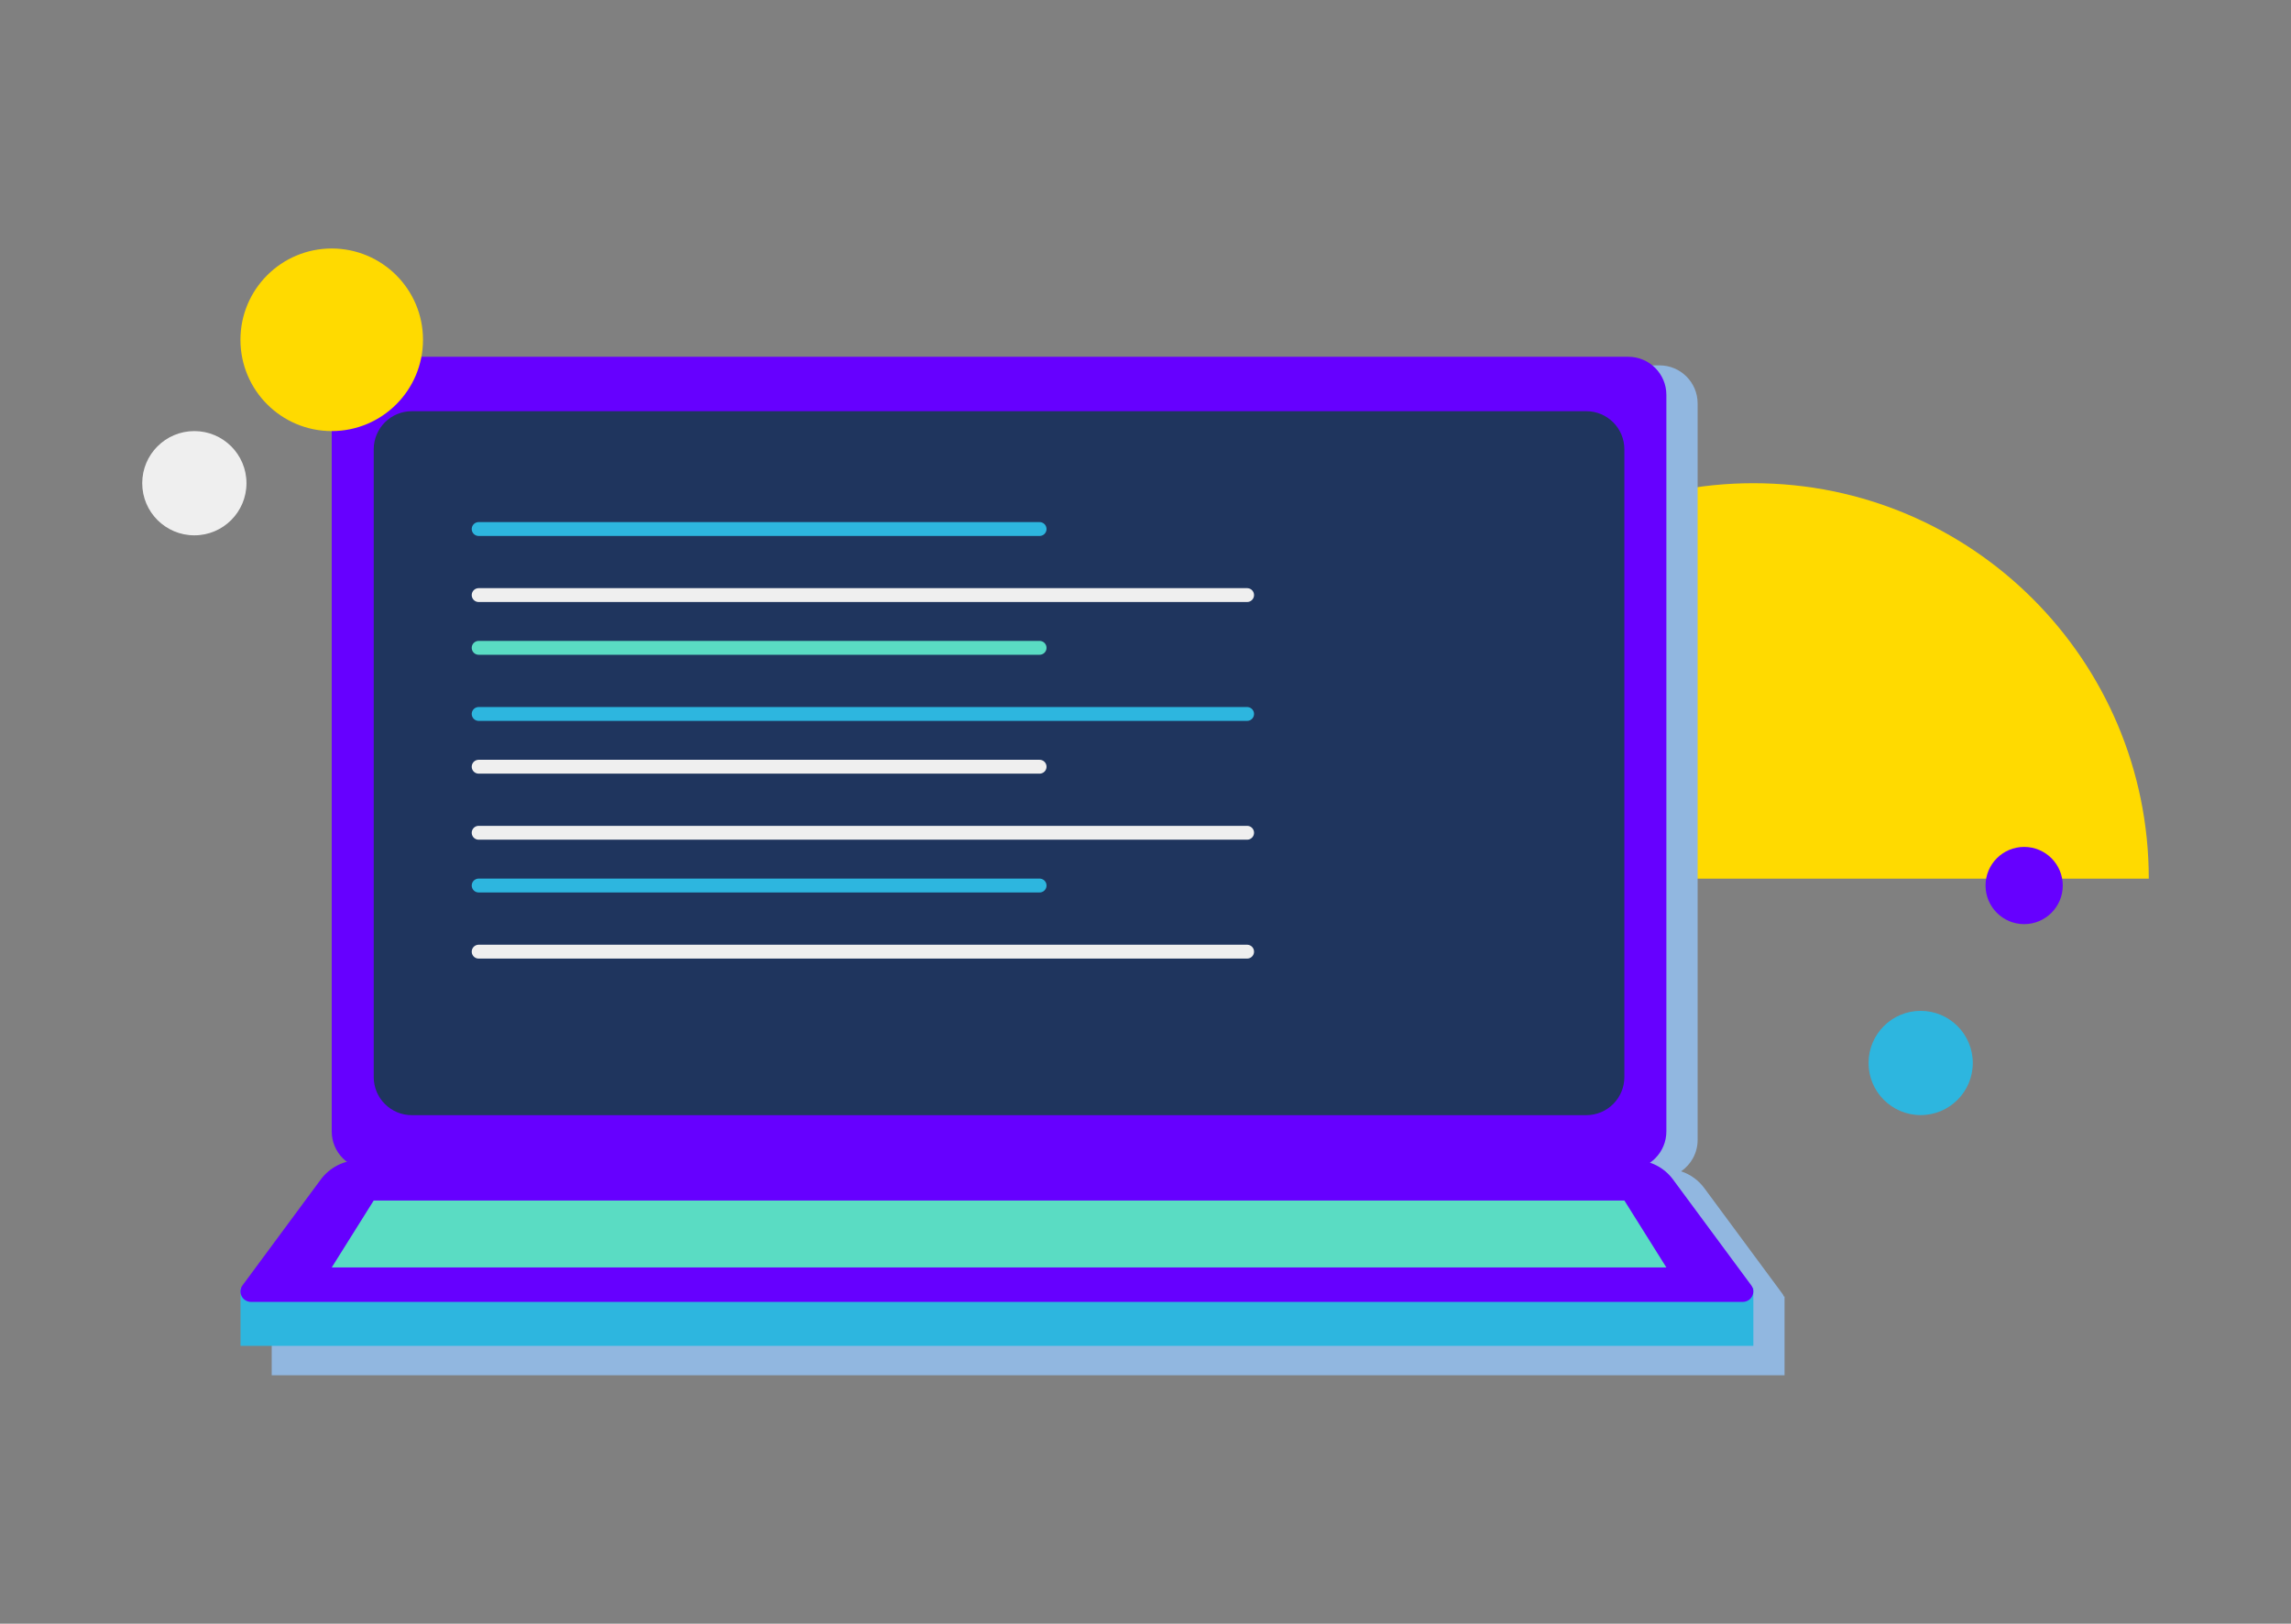
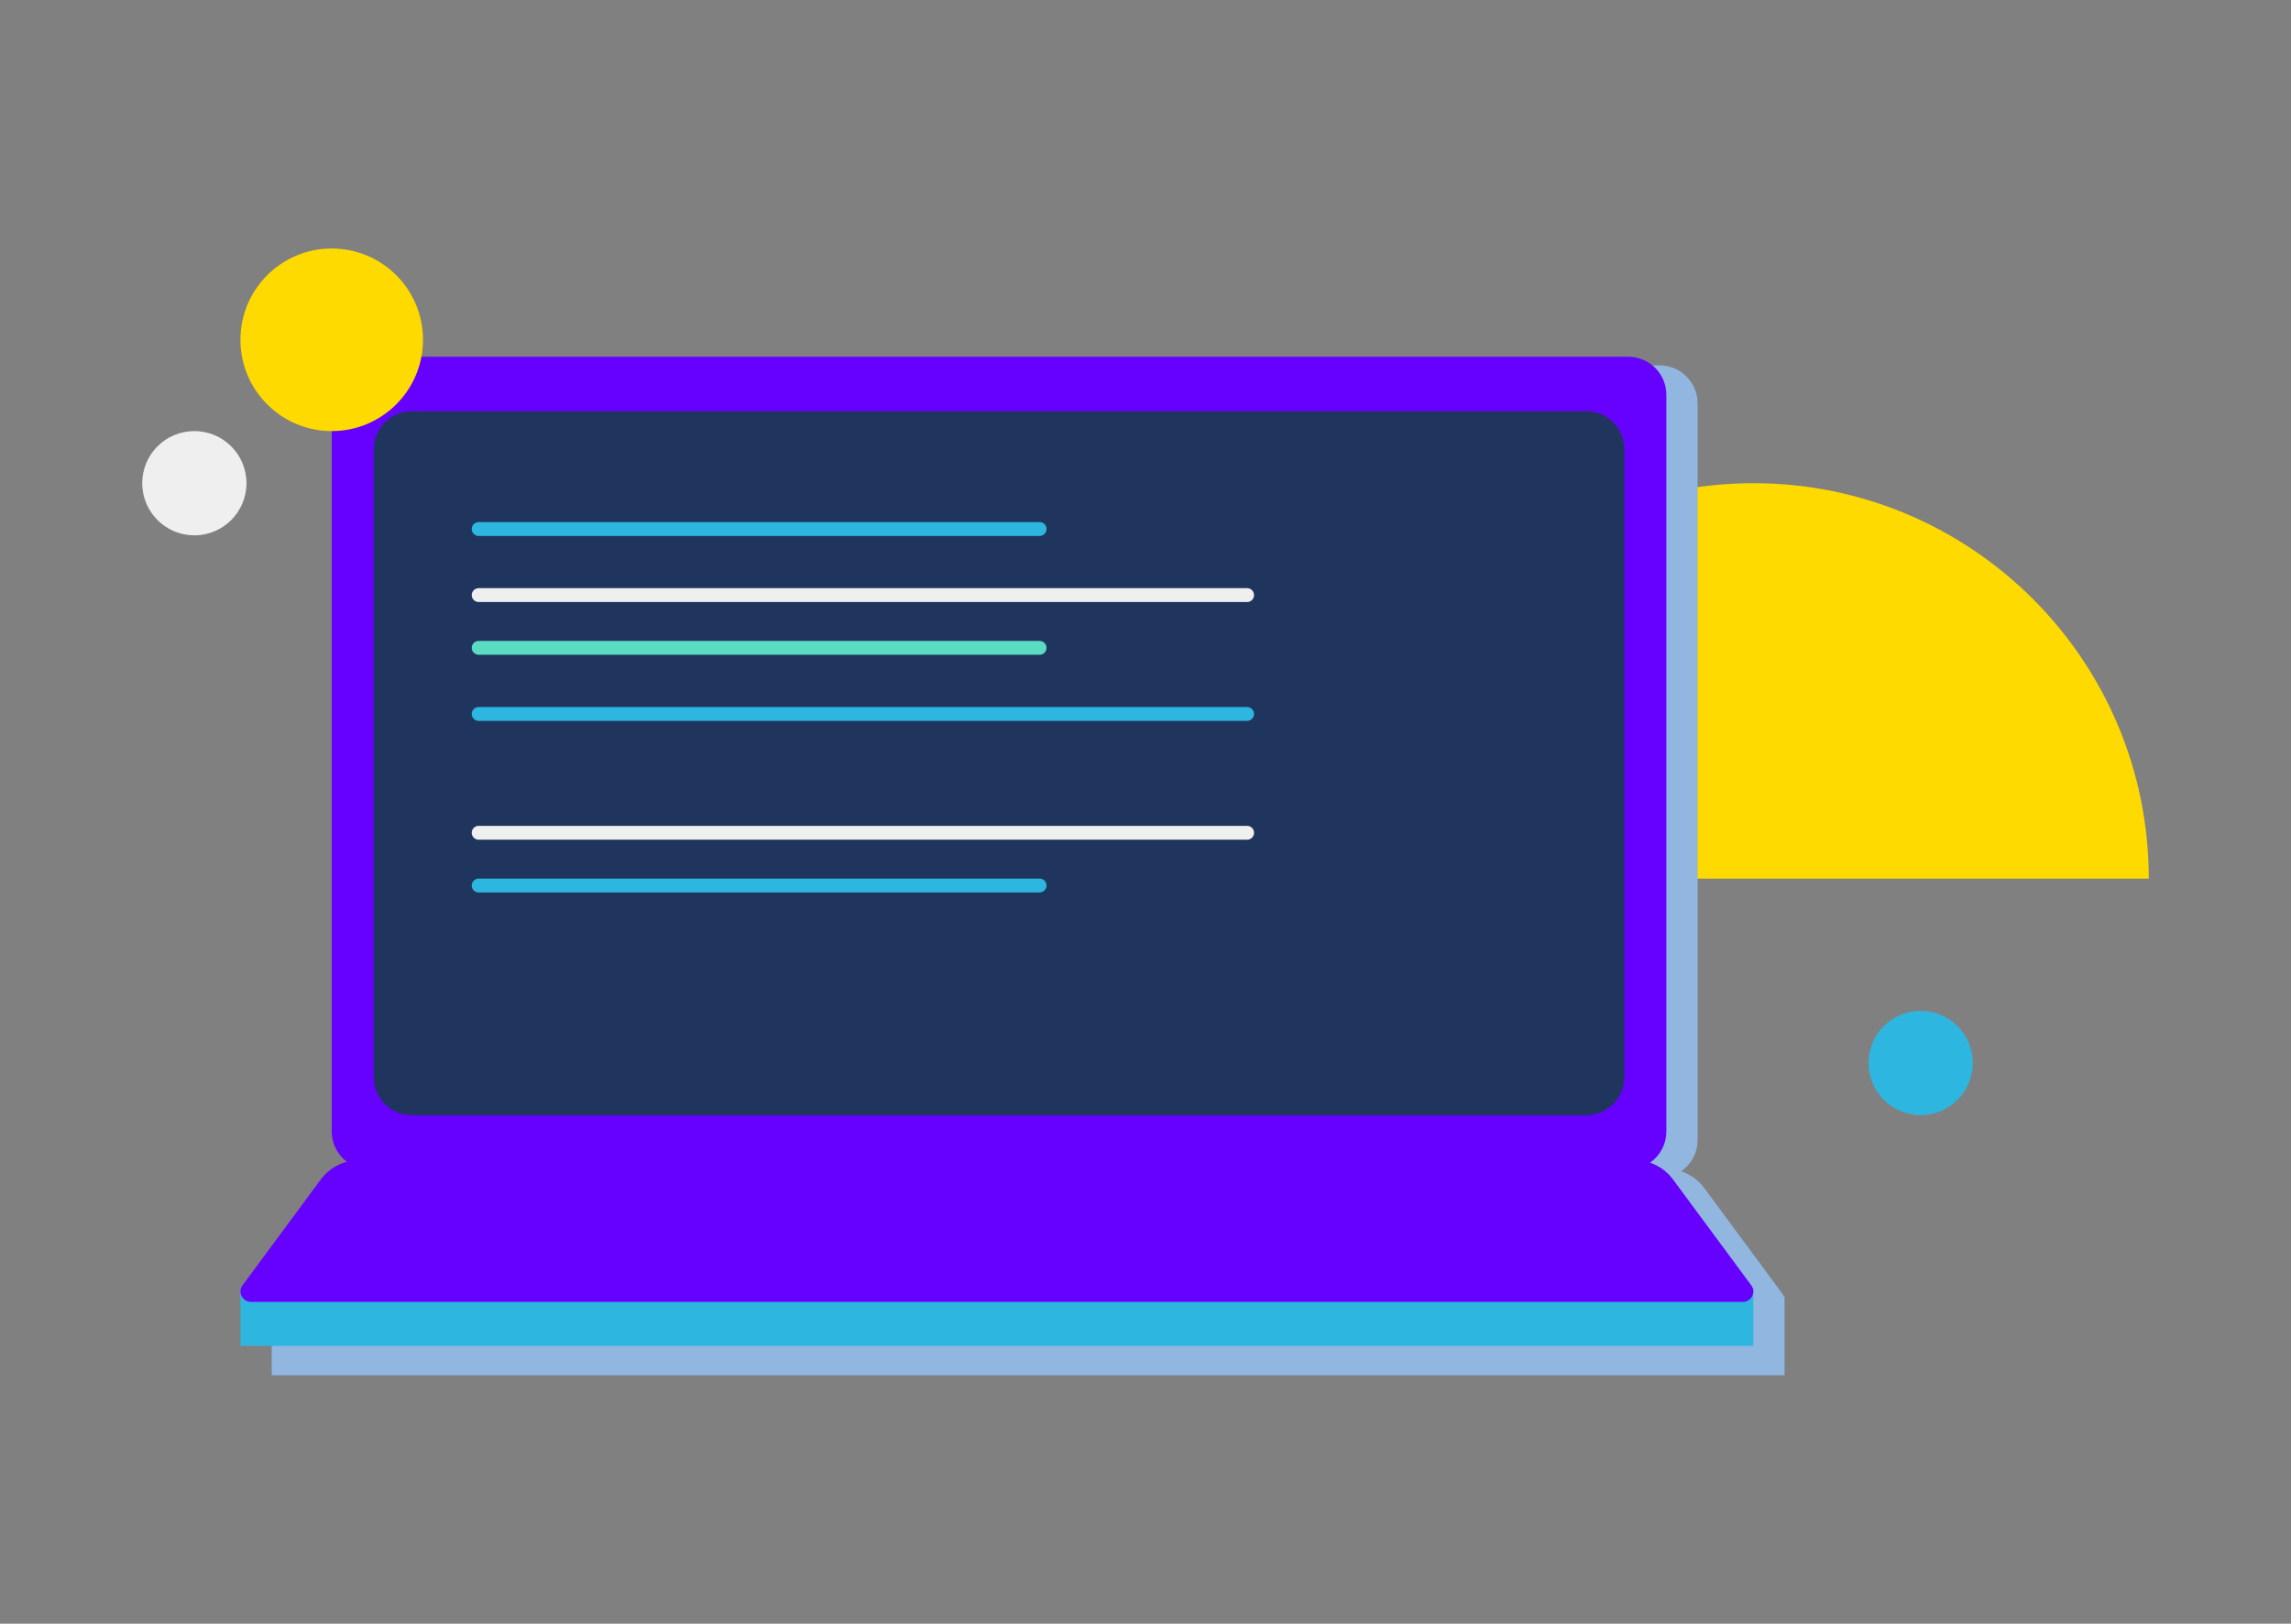
<svg xmlns="http://www.w3.org/2000/svg" version="1.1" id="Layer_1" x="0px" y="0px" viewBox="0 0 330.54 234.24" enable-background="new 0 0 330.54 234.24" xml:space="preserve">
  <rect x="0" y="0" width="330.54" height="234.24" fill="#808080" stroke="none" />
  <g>
    <path fill="#FFDA00" d="M310.02,126.76c0-31.51-25.54-57.05-57.05-57.05s-57.05,25.54-57.05,57.05H310.02z" />
    <path fill="#91B7E0" d="M257.37,187.03c-0.05-0.12-0.11-0.25-0.19-0.36l-11.29-15.27c-0.85-1.15-2.02-1.98-3.34-2.42   c1.43-0.99,2.38-2.65,2.38-4.52V58.21c0-3.04-2.46-5.5-5.5-5.5H57.86c-3.04,0-5.5,2.46-5.5,5.5v106.25c0,1.8,0.87,3.39,2.2,4.39   c-1.5,0.39-2.84,1.28-3.78,2.56l-11.29,15.27c-0.09,0.12-0.15,0.24-0.19,0.36h-0.1v11.36h218.27v-11.36H257.37z" />
    <rect x="34.7" y="185.8" fill="#2DB6DF" width="218.27" height="8.36" />
    <path fill="#6600FF" d="M251.42,187.82H36.24c-1.26,0-1.99-1.39-1.25-2.39l11.29-15.27c1.3-1.75,3.35-2.79,5.53-2.79h184.04   c2.18,0,4.24,1.04,5.53,2.79l11.29,15.27C253.41,186.43,252.68,187.82,251.42,187.82z" />
    <path fill="#6600FF" d="M234.92,51.47H53.36c-3.04,0-5.5,2.46-5.5,5.5v106.25c0,3.04,2.46,5.5,5.5,5.5h181.56   c3.04,0,5.5-2.46,5.5-5.5V56.97C240.42,53.93,237.96,51.47,234.92,51.47z" />
    <path fill="#1F355E" d="M228.86,59.32H59.42c-3.04,0-5.5,2.46-5.5,5.5v90.56c0,3.04,2.46,5.5,5.5,5.5h169.44   c3.04,0,5.5-2.46,5.5-5.5V64.82C234.36,61.78,231.9,59.32,228.86,59.32z" />
    <circle fill="#FFDA00" cx="47.86" cy="49.02" r="13.17" />
    <circle fill="#EFEFEF" cx="28.04" cy="69.71" r="7.52" />
    <line fill="none" stroke="#2DB6DF" stroke-width="2" stroke-linecap="round" stroke-linejoin="round" stroke-miterlimit="10" x1="69.06" y1="76.32" x2="149.99" y2="76.32" />
    <line fill="none" stroke="#EFEFEF" stroke-width="2" stroke-linecap="round" stroke-linejoin="round" stroke-miterlimit="10" x1="69.06" y1="85.85" x2="179.93" y2="85.85" />
    <line fill="none" stroke="#5ADCC3" stroke-width="2" stroke-linecap="round" stroke-linejoin="round" stroke-miterlimit="10" x1="69.06" y1="93.46" x2="149.99" y2="93.46" />
    <line fill="none" stroke="#2DB6DF" stroke-width="2" stroke-linecap="round" stroke-linejoin="round" stroke-miterlimit="10" x1="69.06" y1="103" x2="179.93" y2="103" />
-     <line fill="none" stroke="#EFEFEF" stroke-width="2" stroke-linecap="round" stroke-linejoin="round" stroke-miterlimit="10" x1="69.06" y1="110.61" x2="149.99" y2="110.61" />
    <line fill="none" stroke="#EFEFEF" stroke-width="2" stroke-linecap="round" stroke-linejoin="round" stroke-miterlimit="10" x1="69.06" y1="120.14" x2="179.93" y2="120.14" />
    <line fill="none" stroke="#2DB6DF" stroke-width="2" stroke-linecap="round" stroke-linejoin="round" stroke-miterlimit="10" x1="69.06" y1="127.75" x2="149.99" y2="127.75" />
-     <line fill="none" stroke="#EFEFEF" stroke-width="2" stroke-linecap="round" stroke-linejoin="round" stroke-miterlimit="10" x1="69.06" y1="137.29" x2="179.93" y2="137.29" />
-     <polygon fill="#5ADCC3" points="240.42,182.85 47.86,182.85 53.92,173.19 234.36,173.19  " />
    <circle fill="#2DB6DF" cx="277.11" cy="153.35" r="7.52" />
-     <circle fill="#6600FF" cx="292.04" cy="127.75" r="5.57" />
  </g>
</svg>